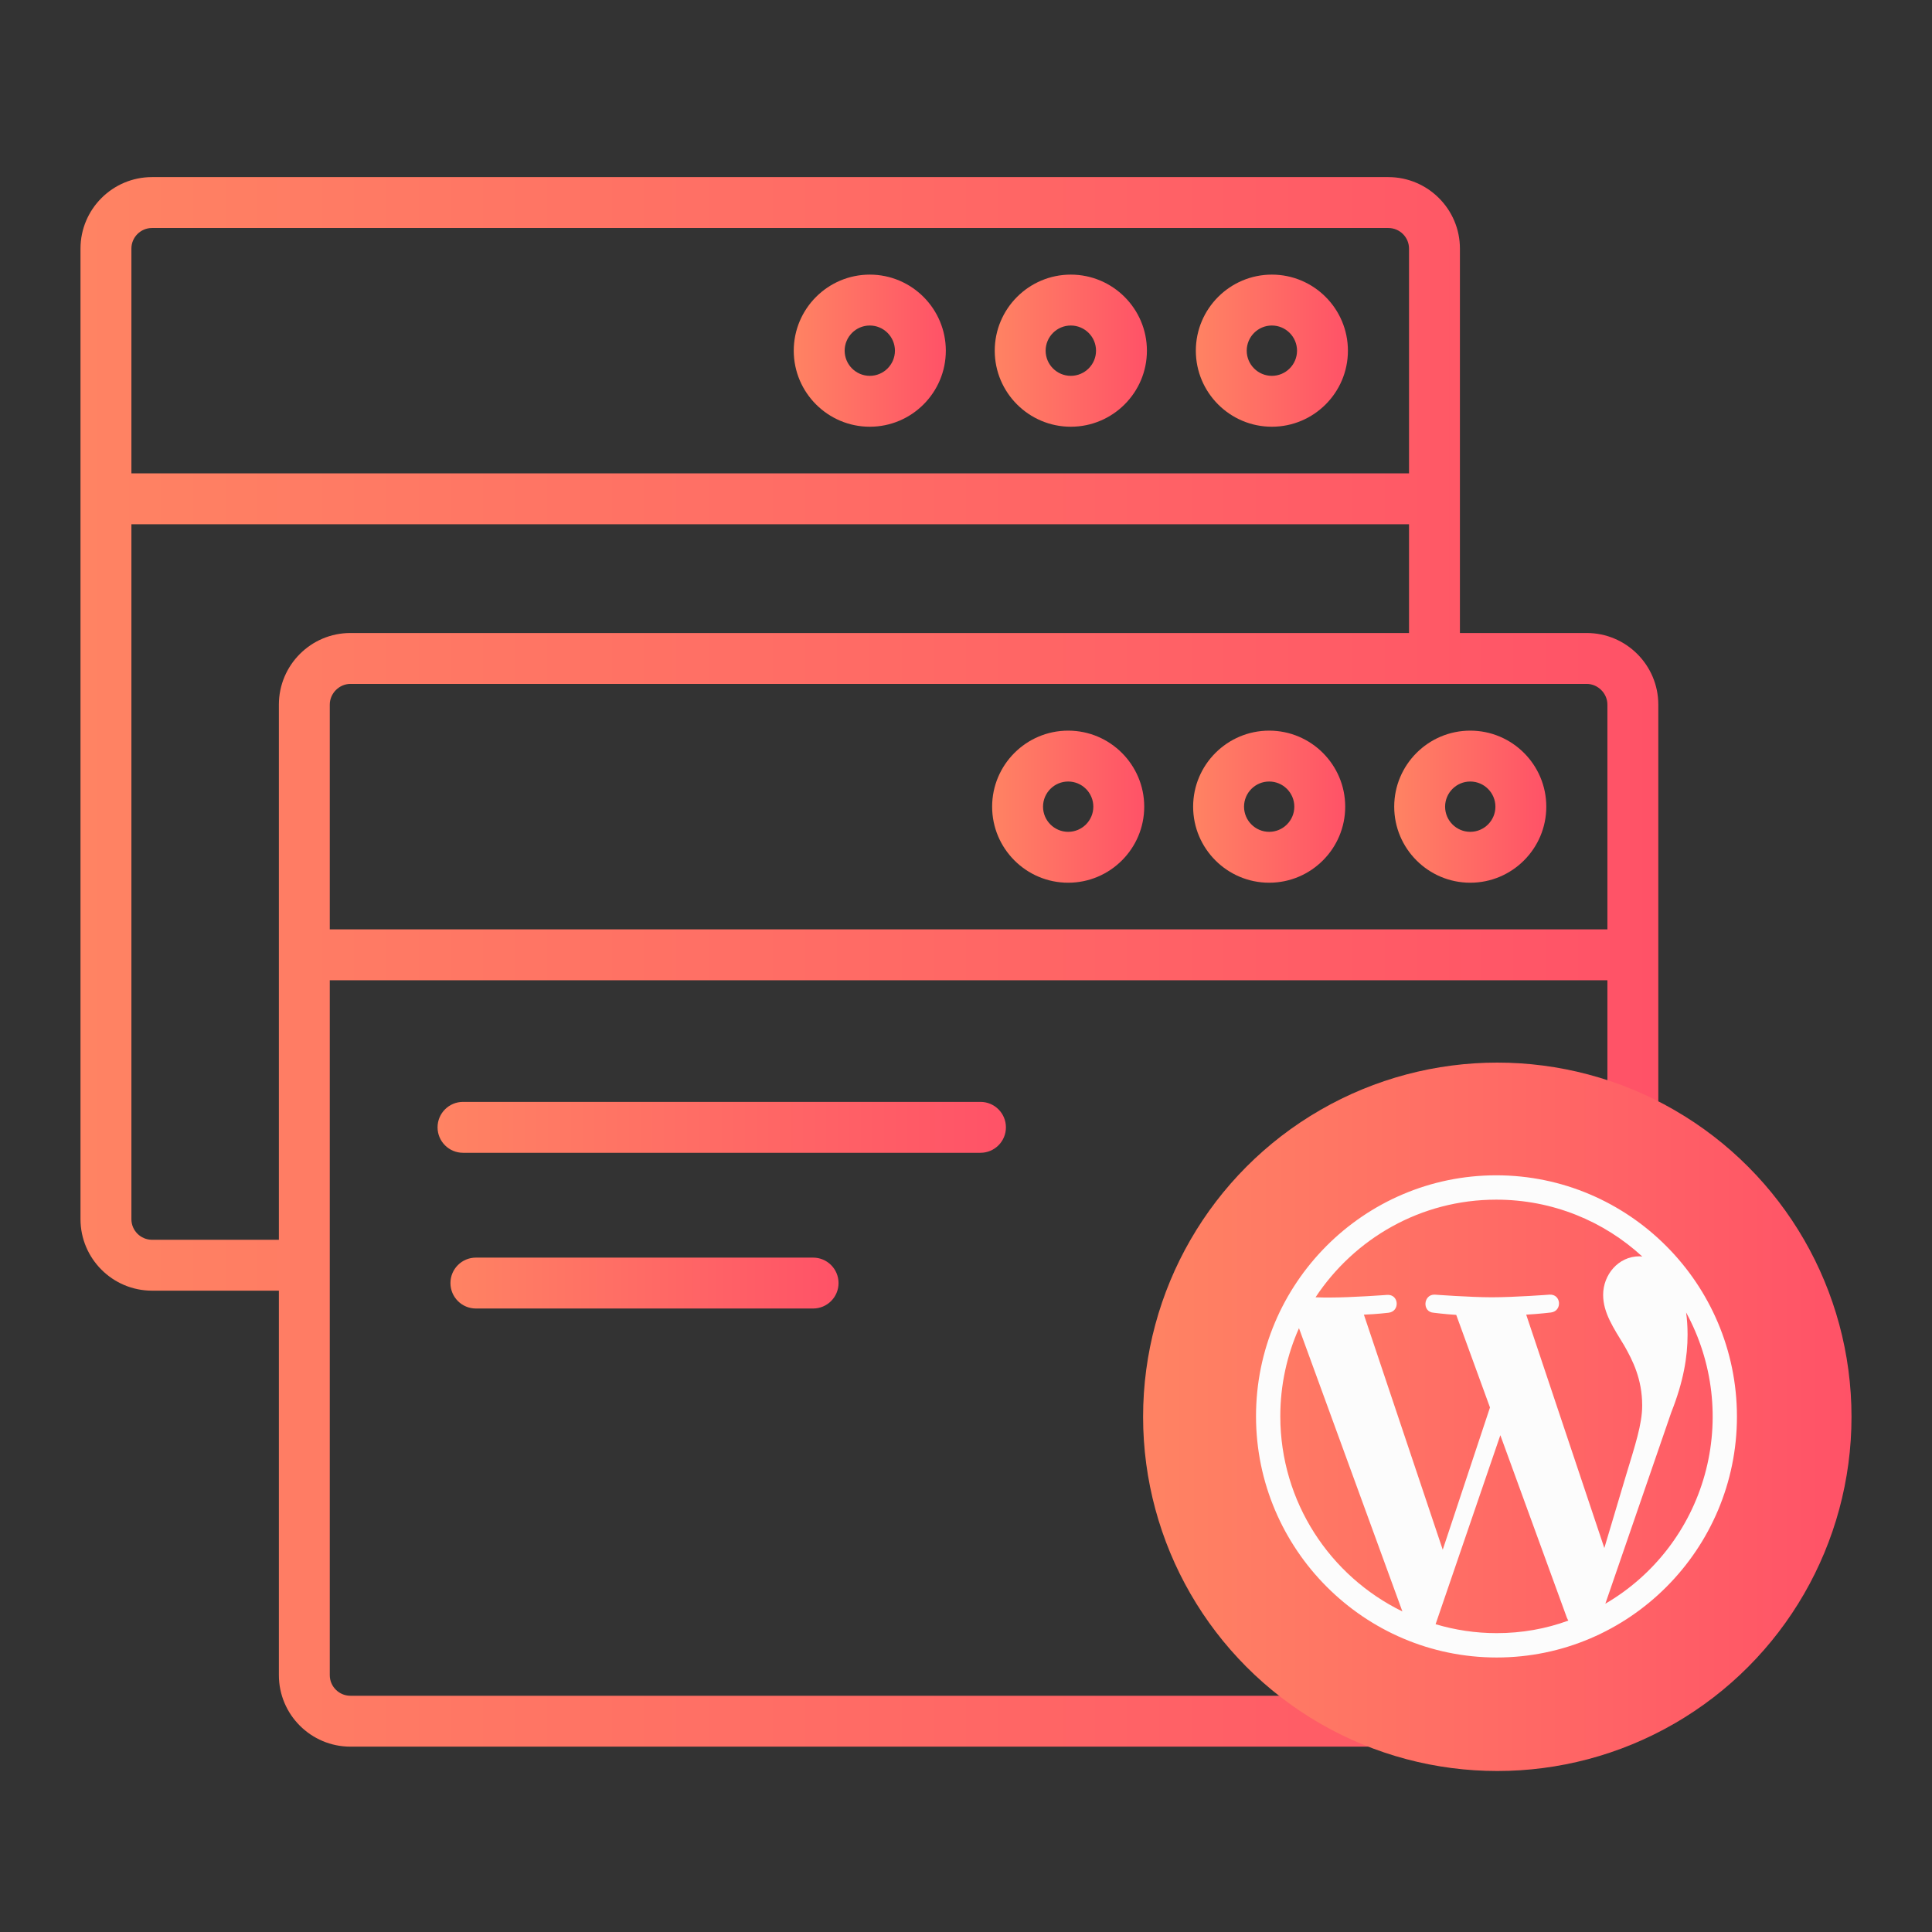
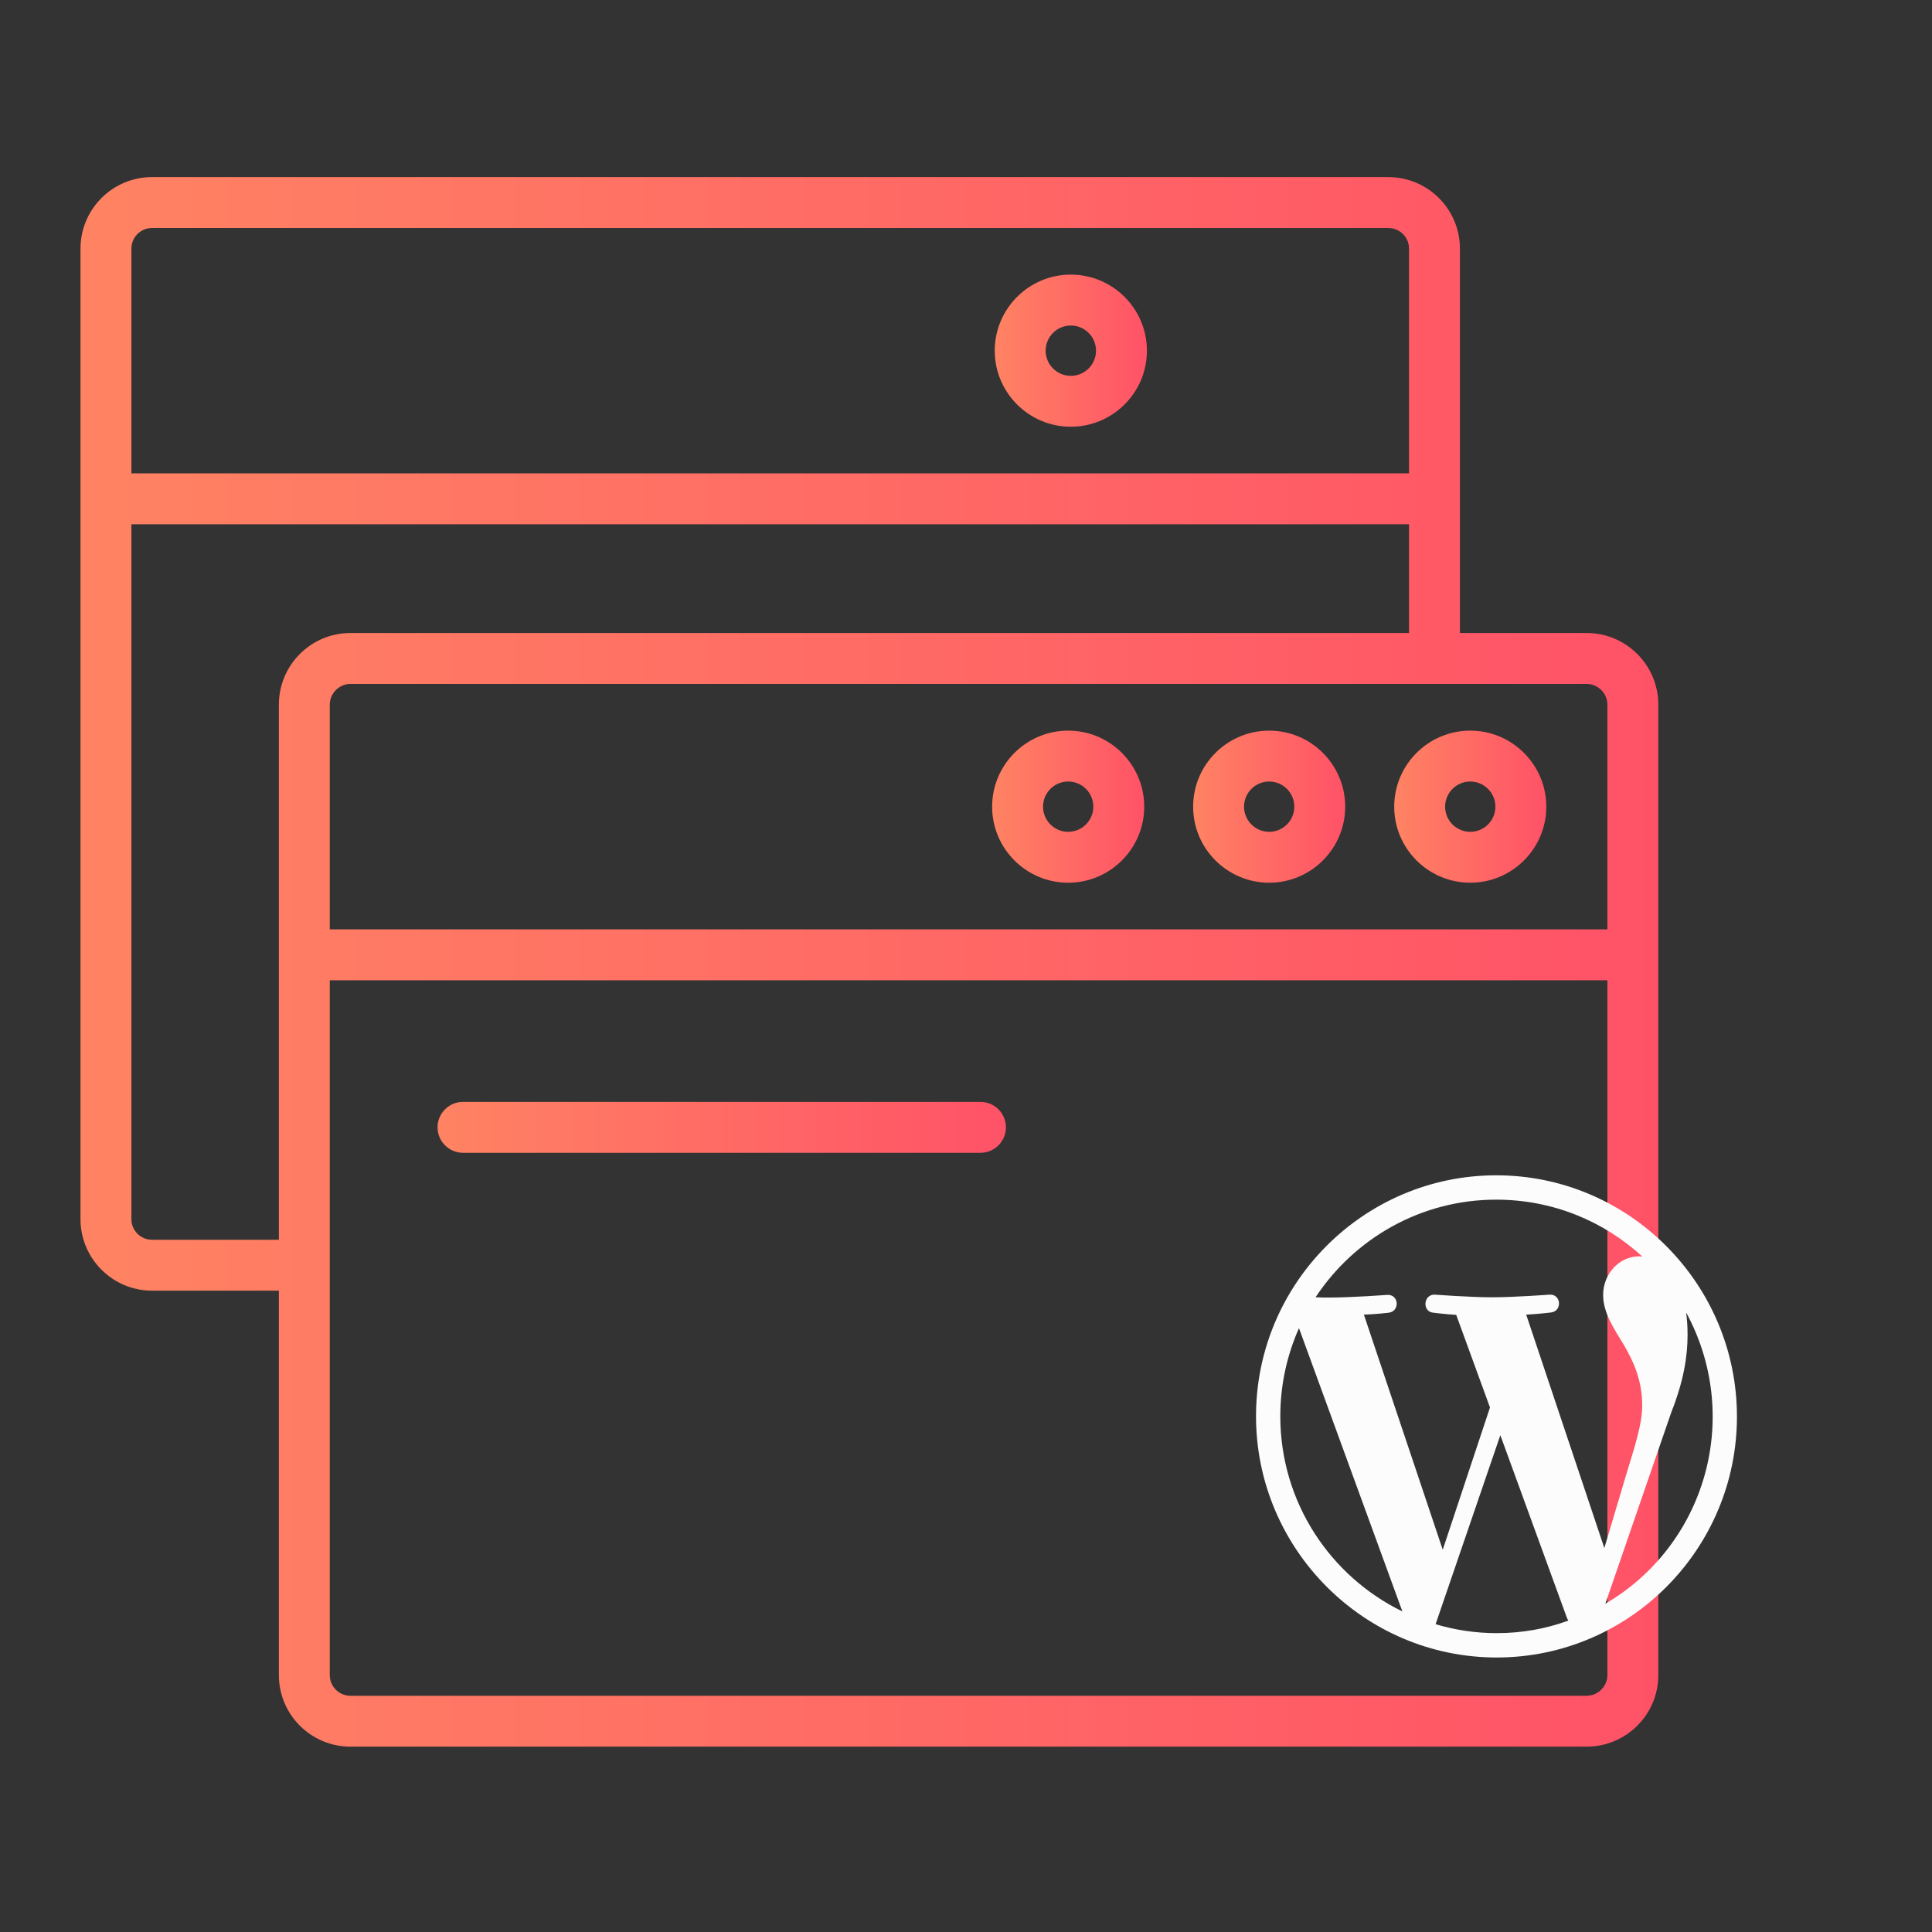
<svg xmlns="http://www.w3.org/2000/svg" width="179" height="179" viewBox="0 0 179 179" fill="none">
  <rect x="0" y="0" width="179" height="179" fill="#333333" stroke="none" />
  <path d="M129.174 74.739C129.174 78.623 132.334 81.784 136.22 81.784C140.105 81.784 143.265 78.623 143.265 74.739C143.265 70.854 140.105 67.693 136.22 67.693C132.334 67.693 129.174 70.854 129.174 74.739ZM136.219 72.408C137.504 72.408 138.55 73.454 138.55 74.739C138.55 76.023 137.504 77.069 136.219 77.069C134.935 77.069 133.889 76.023 133.889 74.739C133.889 73.454 134.935 72.408 136.219 72.408Z" fill="url(#paint0_linear_3307_3355)" />
  <path d="M117.59 67.693C113.704 67.693 110.544 70.854 110.544 74.739C110.544 78.623 113.704 81.784 117.59 81.784C121.474 81.784 124.634 78.623 124.634 74.739C124.634 70.854 121.474 67.693 117.59 67.693ZM117.59 77.069C116.305 77.069 115.26 76.023 115.26 74.738C115.26 73.454 116.305 72.408 117.59 72.408C118.873 72.408 119.919 73.454 119.919 74.738C119.919 76.023 118.873 77.069 117.59 77.069Z" fill="url(#paint1_linear_3307_3355)" />
  <path d="M98.967 67.693C95.081 67.693 91.921 70.854 91.921 74.739C91.921 78.623 95.081 81.784 98.967 81.784C102.852 81.784 106.013 78.623 106.013 74.739C106.013 70.854 102.852 67.693 98.967 67.693ZM98.967 77.069C97.682 77.069 96.637 76.023 96.637 74.738C96.637 73.454 97.682 72.408 98.967 72.408C100.252 72.408 101.297 73.454 101.297 74.738C101.297 76.023 100.252 77.069 98.967 77.069Z" fill="url(#paint2_linear_3307_3355)" />
  <path d="M147.007 58.648H135.262V23.033C135.262 19.381 132.286 16.408 128.627 16.408H14.084C10.431 16.408 7.458 19.381 7.458 23.033V112.954C7.458 116.608 10.431 119.58 14.084 119.58H25.838V155.203C25.838 158.855 28.811 161.827 32.465 161.827H147.007C150.666 161.827 153.642 158.855 153.642 155.203V65.282C153.642 61.623 150.666 58.648 147.007 58.648ZM148.926 65.282V86.106H30.554V65.282C30.554 64.241 31.429 63.364 32.465 63.364H147.007C148.048 63.364 148.926 64.241 148.926 65.282ZM14.084 21.124H128.627C129.685 21.124 130.546 21.98 130.546 23.033V43.857H12.174V23.033C12.174 21.98 13.03 21.124 14.084 21.124ZM14.084 114.865C13.03 114.865 12.174 114.008 12.174 112.954V48.572H130.546V58.648H32.465C28.811 58.648 25.838 61.623 25.838 65.282V114.865H14.084ZM147.007 157.112H32.465C31.412 157.112 30.554 156.255 30.554 155.203V90.822H148.926V155.203C148.926 156.237 148.048 157.112 147.007 157.112Z" fill="url(#paint3_linear_3307_3355)" />
-   <path d="M117.839 39.537C121.725 39.537 124.885 36.376 124.885 32.492C124.885 28.605 121.725 25.443 117.839 25.443C113.954 25.443 110.794 28.605 110.794 32.492C110.794 36.376 113.954 39.537 117.839 39.537ZM117.839 30.159C119.124 30.159 120.17 31.204 120.17 32.492C120.17 33.776 119.124 34.822 117.839 34.822C116.555 34.822 115.509 33.776 115.509 32.492C115.509 31.204 116.555 30.159 117.839 30.159Z" fill="url(#paint4_linear_3307_3355)" />
  <path d="M99.209 39.537C103.098 39.537 106.262 36.376 106.262 32.492C106.262 28.605 103.098 25.443 99.209 25.443C95.323 25.443 92.163 28.605 92.163 32.492C92.163 36.376 95.323 39.537 99.209 39.537ZM99.209 30.159C100.498 30.159 101.547 31.204 101.547 32.492C101.547 33.776 100.498 34.822 99.209 34.822C97.924 34.822 96.878 33.776 96.878 32.492C96.878 31.204 97.924 30.159 99.209 30.159Z" fill="url(#paint5_linear_3307_3355)" />
-   <path d="M80.587 39.537C84.471 39.537 87.631 36.376 87.631 32.492C87.631 28.605 84.471 25.443 80.587 25.443C76.701 25.443 73.541 28.605 73.541 32.492C73.541 36.376 76.701 39.537 80.587 39.537ZM80.587 30.159C81.87 30.159 82.916 31.204 82.916 32.492C82.916 33.776 81.87 34.822 80.587 34.822C79.302 34.822 78.257 33.776 78.257 32.492C78.257 31.204 79.302 30.159 80.587 30.159Z" fill="url(#paint6_linear_3307_3355)" />
  <path d="M90.841 106.806C92.143 106.806 93.199 105.751 93.199 104.448C93.199 103.145 92.143 102.09 90.841 102.09H42.898C41.596 102.09 40.54 103.145 40.54 104.448C40.54 105.751 41.596 106.806 42.898 106.806H90.841Z" fill="url(#paint7_linear_3307_3355)" />
-   <path d="M75.334 116.518H44.092C42.79 116.518 41.734 117.573 41.734 118.876C41.734 120.179 42.79 121.234 44.092 121.234H75.334C76.636 121.234 77.691 120.179 77.691 118.876C77.691 117.573 76.636 116.518 75.334 116.518Z" fill="url(#paint8_linear_3307_3355)" />
-   <circle cx="138.725" cy="131.267" r="32.817" fill="url(#paint9_linear_3307_3355)" />
  <path d="M138.629 108.892C126.353 108.892 116.359 118.921 116.37 131.229C116.381 143.537 126.394 153.567 138.669 153.567C150.945 153.567 160.939 143.537 160.928 131.229C160.917 118.921 150.905 108.892 138.629 108.892ZM118.62 131.229C118.618 128.325 119.239 125.555 120.351 123.054L129.932 149.3C123.246 146.039 118.628 139.181 118.62 131.229ZM138.667 151.311C136.707 151.311 134.813 151.02 133.008 150.484L139.007 132.971L145.171 149.881C145.216 149.97 145.261 150.082 145.305 150.149C143.234 150.908 141.007 151.311 138.667 151.311ZM141.403 121.803C142.606 121.736 143.698 121.602 143.698 121.602C144.767 121.468 144.654 119.882 143.563 119.949C143.563 119.949 140.31 120.194 138.216 120.194C136.255 120.194 132.936 119.949 132.936 119.949C131.866 119.904 131.734 121.557 132.826 121.624C132.826 121.624 133.851 121.758 134.92 121.825L138.047 130.403L133.67 143.582L126.365 121.803C127.568 121.758 128.659 121.624 128.659 121.624C129.729 121.49 129.616 119.904 128.524 119.971C128.524 119.971 125.272 120.217 123.178 120.217C122.799 120.217 122.353 120.217 121.885 120.194C125.49 114.744 131.635 111.148 138.631 111.148C143.844 111.148 148.591 113.136 152.159 116.419C152.07 116.419 151.981 116.397 151.892 116.397C149.931 116.397 148.529 118.117 148.531 119.971C148.532 121.624 149.492 123.031 150.496 124.684C151.254 126.024 152.147 127.744 152.149 130.224C152.151 131.944 151.484 133.932 150.64 136.724L148.641 143.425L141.403 121.803ZM156.219 121.602C158.725 126.193 159.346 131.583 157.948 136.623C156.55 141.663 153.244 145.956 148.735 148.585L154.846 130.849C155.979 127.99 156.356 125.689 156.354 123.657C156.353 122.92 156.308 122.227 156.219 121.602Z" fill="#FCFCFC" />
  <defs>
    <linearGradient id="paint0_linear_3307_3355" x1="129.174" y1="74.739" x2="143.265" y2="74.739" gradientUnits="userSpaceOnUse">
      <stop stop-color="#FF8363" />
      <stop offset="1" stop-color="#FF5267" />
    </linearGradient>
    <linearGradient id="paint1_linear_3307_3355" x1="110.544" y1="74.739" x2="124.634" y2="74.739" gradientUnits="userSpaceOnUse">
      <stop stop-color="#FF8363" />
      <stop offset="1" stop-color="#FF5267" />
    </linearGradient>
    <linearGradient id="paint2_linear_3307_3355" x1="91.921" y1="74.739" x2="106.013" y2="74.739" gradientUnits="userSpaceOnUse">
      <stop stop-color="#FF8363" />
      <stop offset="1" stop-color="#FF5267" />
    </linearGradient>
    <linearGradient id="paint3_linear_3307_3355" x1="7.458" y1="89.118" x2="153.642" y2="89.118" gradientUnits="userSpaceOnUse">
      <stop stop-color="#FF8363" />
      <stop offset="1" stop-color="#FF5267" />
    </linearGradient>
    <linearGradient id="paint4_linear_3307_3355" x1="110.794" y1="32.49" x2="124.885" y2="32.49" gradientUnits="userSpaceOnUse">
      <stop stop-color="#FF8363" />
      <stop offset="1" stop-color="#FF5267" />
    </linearGradient>
    <linearGradient id="paint5_linear_3307_3355" x1="92.163" y1="32.49" x2="106.262" y2="32.49" gradientUnits="userSpaceOnUse">
      <stop stop-color="#FF8363" />
      <stop offset="1" stop-color="#FF5267" />
    </linearGradient>
    <linearGradient id="paint6_linear_3307_3355" x1="73.541" y1="32.49" x2="87.631" y2="32.49" gradientUnits="userSpaceOnUse">
      <stop stop-color="#FF8363" />
      <stop offset="1" stop-color="#FF5267" />
    </linearGradient>
    <linearGradient id="paint7_linear_3307_3355" x1="40.54" y1="104.448" x2="93.199" y2="104.448" gradientUnits="userSpaceOnUse">
      <stop stop-color="#FF8363" />
      <stop offset="1" stop-color="#FF5267" />
    </linearGradient>
    <linearGradient id="paint8_linear_3307_3355" x1="41.734" y1="118.876" x2="77.691" y2="118.876" gradientUnits="userSpaceOnUse">
      <stop stop-color="#FF8363" />
      <stop offset="1" stop-color="#FF5267" />
    </linearGradient>
    <linearGradient id="paint9_linear_3307_3355" x1="105.908" y1="131.267" x2="171.542" y2="131.267" gradientUnits="userSpaceOnUse">
      <stop stop-color="#FF8363" />
      <stop offset="1" stop-color="#FF5267" />
    </linearGradient>
  </defs>
</svg>